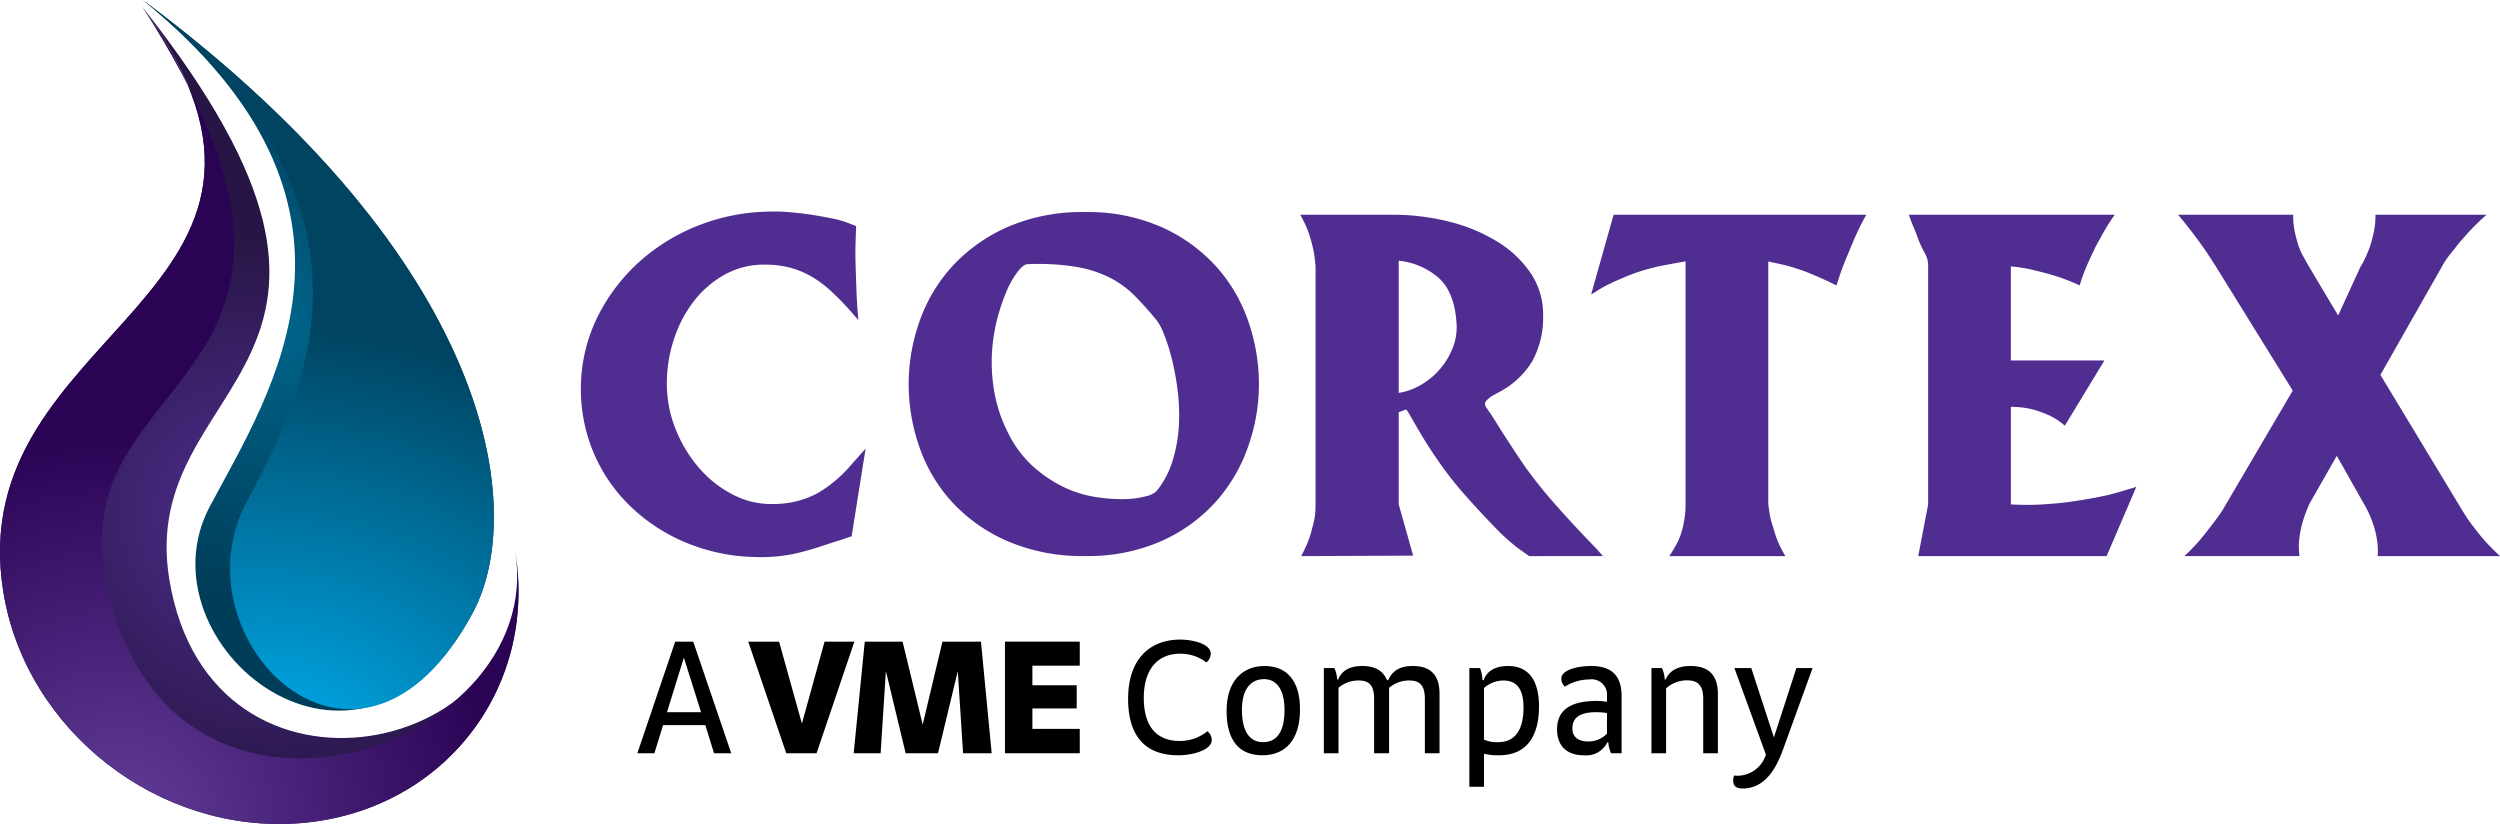
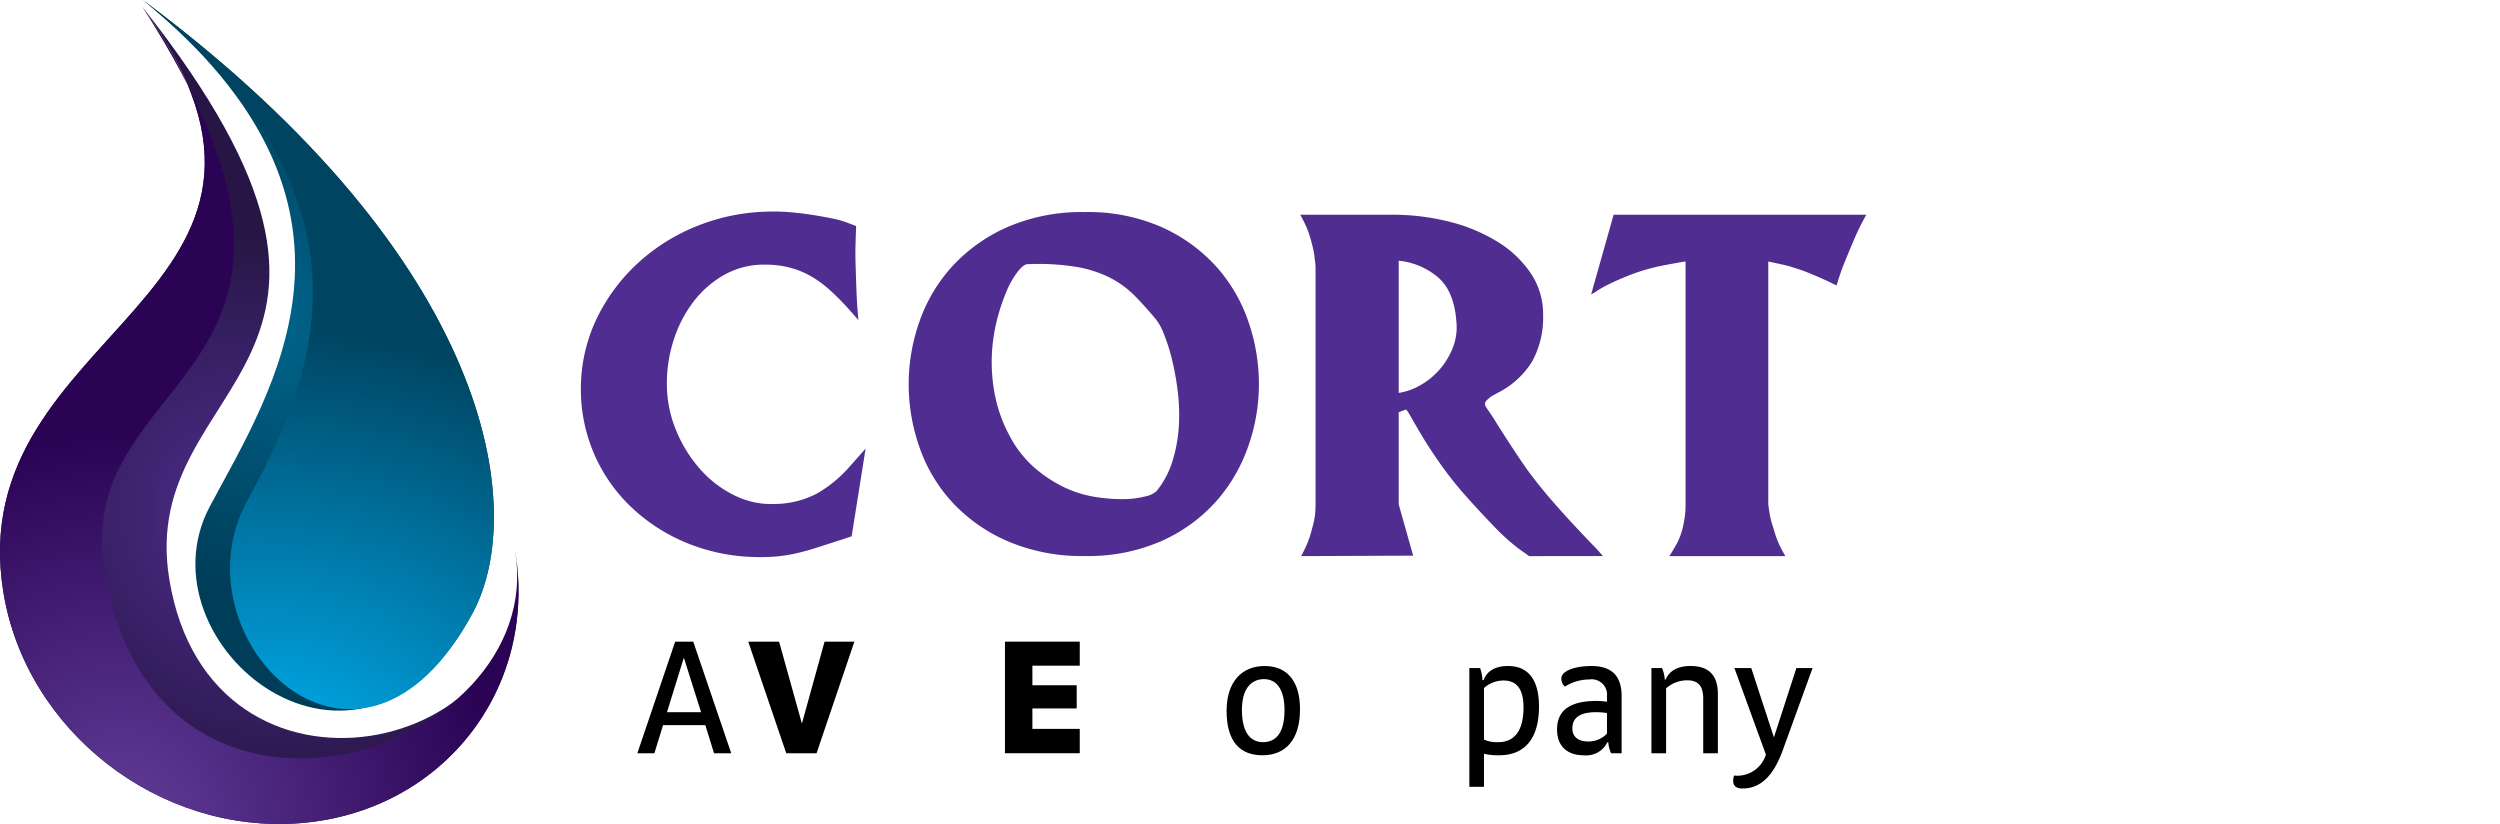
<svg xmlns="http://www.w3.org/2000/svg" viewBox="0 0 352.215 116.09">
  <defs>
    <radialGradient id="New_Gradient_Swatch_3" data-name="New Gradient Swatch 3" cx="10669.401" cy="-27.789" r="40.055" gradientTransform="matrix(-1.016, 0.08, 0.162, 0.998, 10881.038, -752.501)" gradientUnits="userSpaceOnUse">
      <stop offset="0" stop-color="#502e91" />
      <stop offset="1" stop-color="#271645" />
    </radialGradient>
    <radialGradient id="radial-gradient" cx="8317.642" cy="-478.923" r="38.82" gradientTransform="matrix(-1.046, 0.24, 0.371, 0.974, 8915.695, -1483.898)" gradientUnits="userSpaceOnUse">
      <stop offset="0" stop-color="#00648b" />
      <stop offset="1" stop-color="#003d58" />
    </radialGradient>
    <radialGradient id="radial-gradient-2" cx="16196.575" cy="8471.265" r="61.014" gradientTransform="matrix(-0.486, -0.953, 1.208, -0.316, -2323.382, 18219.087)" gradientUnits="userSpaceOnUse">
      <stop offset="0" stop-color="#00aeef" />
      <stop offset="1" stop-color="#004461" />
    </radialGradient>
    <radialGradient id="New_Gradient_Swatch_2" data-name="New Gradient Swatch 2" cx="-287.337" cy="117.087" r="55.871" gradientTransform="translate(292.47) scale(0.959 1)" gradientUnits="userSpaceOnUse">
      <stop offset="0" stop-color="#623f99" />
      <stop offset="1" stop-color="#2b0355" />
    </radialGradient>
  </defs>
  <title>cortex-vme-logo-full-color-rgb</title>
  <g id="full-rgb">
    <g>
      <path id="fullLogo" d="M20.057.976c40.386,51.118-.87,51.877,3.789,80.592,5.747,35.407,53.395,24.835,48.746-3.855,3.169,19.553-10.404,36.683-30.316,38.26C22.36,117.547,3.648,102.968.472,83.416-5.615,45.897,49.699,41.878,20.057.976Z" style="fill: url(#New_Gradient_Swatch_3)" />
      <path id="fullLogo-2" data-name="fullLogo" d="M66.65,86.25C74.264,71.937,69.774,36.985,20.124,0,55.69,28.992,38.258,54.996,29.557,71.36,19.284,90.683,50.557,116.479,66.65,86.25Z" style="fill: url(#radial-gradient)" />
      <path id="fullLogo-3" data-name="fullLogo" d="M66.65,86.25C74.264,71.937,69.774,36.985,20.124,0,55.69,28.992,43.511,54.525,34.792,70.631,24.374,89.873,50.557,116.479,66.65,86.25Z" style="fill: url(#radial-gradient-2)" />
      <path id="fullLogo-4" data-name="fullLogo" d="M20.057.976c33.836,52.61-10.017,50.65-5.353,79.361,7.151,44.105,62.537,26.066,57.888-2.624,3.169,19.553-10.404,36.683-30.316,38.26C22.36,117.547,3.648,102.968.472,83.416-5.615,45.897,49.699,41.878,20.057.976Z" style="fill: url(#New_Gradient_Swatch_2)" />
      <path id="fullLogo-5" data-name="fullLogo" d="M119.986,75.558l-1.33.444q-1.774.57-3.231,1.045t-2.882.824a21.936,21.936,0,0,1-2.946.507,25.298,25.298,0,0,1-3.42.095,26.678,26.678,0,0,1-9.913-2.186,25.138,25.138,0,0,1-7.821-5.322A22.762,22.762,0,0,1,83.41,63.236a23.109,23.109,0,0,1-1.551-9.472,22.784,22.784,0,0,1,2.501-9.471,25.898,25.898,0,0,1,5.857-7.539A27.24,27.24,0,0,1,98.45,31.748a28.234,28.234,0,0,1,9.628-1.932,26.149,26.149,0,0,1,3.357.095q1.773.158,3.325.412t2.724.507a10.215,10.215,0,0,1,1.615.443l1.52.57q-.064,1.711-.095,2.946t.032,2.946q.063,2.154.127,3.706t.253,3.643l-1.52-1.712a35.752,35.752,0,0,0-2.534-2.537,15.226,15.226,0,0,0-2.66-1.934,12.231,12.231,0,0,0-2.977-1.205,13.836,13.836,0,0,0-3.484-.412,11.419,11.419,0,0,0-5.701,1.426,14.24,14.24,0,0,0-4.339,3.771,17.686,17.686,0,0,0-2.787,5.356,19.799,19.799,0,0,0-.982,6.179,17.113,17.113,0,0,0,1.267,6.529,19.216,19.216,0,0,0,3.357,5.482,15.638,15.638,0,0,0,4.846,3.739,11.633,11.633,0,0,0,5.733,1.236,13.092,13.092,0,0,0,5.986-1.49,18.565,18.565,0,0,0,4.783-4.027l2.027-2.283Z" style="fill: #502e91" />
      <path id="fullLogo-6" data-name="fullLogo" d="M141.957,76.246a23.219,23.219,0,0,1-7.792-5.479,22.13,22.13,0,0,1-4.625-7.76,26.813,26.813,0,0,1-1.52-8.868,26.508,26.508,0,0,1,1.552-8.932,22.531,22.531,0,0,1,4.656-7.759,23.294,23.294,0,0,1,7.76-5.48,26.312,26.312,0,0,1,10.864-2.09,25.701,25.701,0,0,1,10.736,2.09,23.107,23.107,0,0,1,7.665,5.48,22.384,22.384,0,0,1,4.592,7.759,27.009,27.009,0,0,1,1.52,8.932,26.331,26.331,0,0,1-1.552,8.868,23.047,23.047,0,0,1-4.592,7.76,22.757,22.757,0,0,1-7.633,5.479,25.701,25.701,0,0,1-10.736,2.09A26.532,26.532,0,0,1,141.957,76.246Zm23.279-11.438a20.92,20.92,0,0,0,.855-4.941,27.549,27.549,0,0,0-.191-4.941,37.859,37.859,0,0,0-.823-4.434,25.666,25.666,0,0,0-1.108-3.452,7.791,7.791,0,0,0-1.045-1.964q-1.521-1.837-3.009-3.357a13.78,13.78,0,0,0-3.484-2.566,16.75,16.75,0,0,0-4.782-1.552,33.672,33.672,0,0,0-6.904-.38q-.507,0-1.331,1.014a12.047,12.047,0,0,0-1.583,2.755,27.488,27.488,0,0,0-1.362,4.054,24.298,24.298,0,0,0-.729,4.973,23.943,23.943,0,0,0,.412,5.543,20.2,20.2,0,0,0,1.996,5.669,15.52,15.52,0,0,0,3.484,4.561,18.578,18.578,0,0,0,4.212,2.819,15.905,15.905,0,0,0,4.402,1.393,23.449,23.449,0,0,0,4.022.317,12.552,12.552,0,0,0,3.072-.38,3.415,3.415,0,0,0,1.584-.729A12.762,12.762,0,0,0,165.236,64.809Z" style="fill: #502e91" />
      <path id="fullLogo-7" data-name="fullLogo" d="M215.438,78.347l-1.521-1.077a29.487,29.487,0,0,1-3.454-3.136q-1.997-2.058-4.024-4.339a50.688,50.688,0,0,1-3.422-4.308q-1.521-2.153-2.567-3.896t-1.648-2.819q-.602-1.076-.729-1.076l-1.014.38V71.063l2.035,7.221-15.775.064q.57-1.077.918-1.933a16.055,16.055,0,0,0,.665-2.123,11.665,11.665,0,0,0,.344-1.584A12.557,12.557,0,0,0,185.34,71.06V37.541q0-.19-.127-1.236a12.554,12.554,0,0,0-.38-1.933,16.048,16.048,0,0,0-.665-2.123,19.034,19.034,0,0,0-.982-1.996h12.926a32.438,32.438,0,0,1,8.079.982,23.962,23.962,0,0,1,6.78,2.82,15.258,15.258,0,0,1,4.689,4.436,10.336,10.336,0,0,1,1.743,5.893,12.795,12.795,0,0,1-1.521,6.495,11.918,11.918,0,0,1-4.753,4.403l-.697.38a3.364,3.364,0,0,0-.761.539,1.614,1.614,0,0,0-.443.539.93.93,0,0,0,.19.697q.253.38.57.824l.57.886q.824,1.332,1.521,2.408t1.363,2.091q.665,1.014,1.394,2.059t1.68,2.249q1.14,1.457,2.566,3.073t2.724,3.01q1.298,1.395,2.186,2.313t.95.982l.887,1.014ZM202.677,39.138a10.129,10.129,0,0,0-5.618-2.407V55.354a8.626,8.626,0,0,0,2.92-1.013,10.244,10.244,0,0,0,2.729-2.154,10.55,10.55,0,0,0,1.935-3.104,7.907,7.907,0,0,0,.54-3.801Q204.866,41.102,202.677,39.138Z" style="fill: #502e91" />
      <path id="fullLogo-8" data-name="fullLogo" d="M261.89,32.25q-.412.856-.918,2.059-.697,1.648-1.204,2.915t-1.013,2.978a7.354,7.354,0,0,1-.761-.349q-.57-.285-1.362-.633t-1.71-.729q-.918-.38-1.742-.634a20.73,20.73,0,0,0-1.995-.57q-.856-.19-2.059-.444V71.06q.126.951.253,1.648a10.194,10.194,0,0,0,.444,1.584,15.068,15.068,0,0,0,.697,2.091,17.438,17.438,0,0,0,1.014,1.964H235.19q.696-1.077,1.14-1.933a9.851,9.851,0,0,0,.76-2.123q.19-.887.285-1.584A12.361,12.361,0,0,0,237.47,71.06V36.844a5.655,5.655,0,0,0-.665.095q-.538.095-1.235.222t-1.489.285q-.792.158-1.488.349a25.808,25.808,0,0,0-3.199,1.045q-1.488.602-2.597,1.141a15.441,15.441,0,0,0-1.773.982,5.263,5.263,0,0,1-.855.506l3.167-11.215h35.601Q262.301,31.395,261.89,32.25Z" style="fill: #502e91" />
-       <path id="fullLogo-9" data-name="fullLogo" d="M296.796,78.347h-26.542l1.394-7.287V37.541a3.591,3.591,0,0,0-.443-1.837,15.057,15.057,0,0,1-.887-1.838q-.38-1.077-.697-1.806t-.697-1.806H297.936q-.887,1.267-1.425,2.218t-1.235,2.218q-.76,1.584-1.267,2.725a25.312,25.312,0,0,0-1.014,2.788q-1.267-.57-2.217-.918t-2.281-.729q-1.457-.38-2.566-.634a19.046,19.046,0,0,0-2.628-.38V50.784H296.479l-5.574,9.19a9.849,9.849,0,0,0-1.71-1.204,12.559,12.559,0,0,0-1.963-.824,10.047,10.047,0,0,0-2.123-.507,15.314,15.314,0,0,0-1.805-.127V71.065q1.266.064,2.344.064t2.09-.064q1.014-.063,2.09-.159t2.344-.286q1.266-.19,2.343-.381t2.09-.412q1.014-.223,2.059-.54t2.312-.698Z" style="fill: #502e91" />
-       <path id="fullLogo-10" data-name="fullLogo" d="M334.985,78.347a10.95,10.95,0,0,0-.064-2.091,16.372,16.372,0,0,0-.443-2.028q-.316-.951-.602-1.616a15.75,15.75,0,0,0-.792-1.553l-3.864-6.843-3.864,6.78q-.381.887-.634,1.584a17.594,17.594,0,0,0-.507,1.711,14.186,14.186,0,0,0-.316,1.996,11.698,11.698,0,0,0,.064,2.059H307.748q1.14-1.077,1.9-1.933t1.71-2.123q.697-.887,1.203-1.584a17.736,17.736,0,0,0,1.077-1.711l9.375-15.968L312.182,37.541q-.57-.887-1.045-1.616t-1.109-1.616q-.887-1.203-1.552-2.059t-1.615-1.996h16.216a11.511,11.511,0,0,0,.158,2.06,19.416,19.416,0,0,0,.476,1.933,9.543,9.543,0,0,0,.696,1.711q.38.697.887,1.584l4.117,6.907,3.167-6.907a7.537,7.537,0,0,0,.633-1.172,14.891,14.891,0,0,0,.823-2.06q.316-1.14.475-1.996a11.516,11.516,0,0,0,.159-2.059h15.646q-1.204,1.077-2.027,1.933t-1.9,2.123q-.697.888-1.235,1.553a12.146,12.146,0,0,0-1.108,1.679l-8.678,15.271L346.387,71.06q.57.951,1.014,1.648t1.14,1.584a27.045,27.045,0,0,0,1.742,2.123q.792.856,1.932,1.933Z" style="fill: #502e91" />
      <path id="fullLogo-11" data-name="fullLogo" d="M93.418,102.16l-1.224,3.96h-2.4l5.329-15.722h2.544L103.019,106.12h-2.424l-1.224-3.96Zm2.928-9.505L93.97,100.336h4.8Z" />
      <path id="fullLogo-12" data-name="fullLogo" d="M109.762,90.399l3.216,11.545L116.17,90.399h4.2L115.042,106.12H110.77l-5.353-15.722Z" />
-       <path id="fullLogo-13" data-name="fullLogo" d="M120.273,106.12l1.56-15.722h5.329l2.832,11.689,2.784-11.689h5.424l1.512,15.722h-4.032l-.744-11.569L132.154,106.12h-4.561L124.81,94.551l-.744,11.569Z" />
      <path id="fullLogo-14" data-name="fullLogo" d="M141.585,90.399H152.122v3.385H145.45v2.76H151.69v3.265H145.45v2.88h6.672V106.12H141.585Z" />
-       <path id="fullLogo-15" data-name="fullLogo" d="M170.722,104.248c0,1.392-2.592,2.16-4.705,2.16-4.272,0-7.081-2.256-7.081-7.969,0-5.568,3.048-8.329,7.345-8.329,1.872,0,4.296.648,4.296,1.969a1.592,1.592,0,0,1-.624,1.248,5.875,5.875,0,0,0-3.721-1.225c-3,0-5.088,2.041-5.088,6.217,0,4.32,2.064,6.072,5.064,6.072a6.062,6.062,0,0,0,3.889-1.368A1.584,1.584,0,0,1,170.722,104.248Z" />
      <path id="fullLogo-16" data-name="fullLogo" d="M183.154,99.928c0,4.296-2.04,6.481-5.305,6.481-3.072,0-5.04-1.849-5.04-6.265,0-4.128,2.185-6.312,5.353-6.312C181.282,93.831,183.154,95.896,183.154,99.928Zm-8.184.096c0,3.312,1.296,4.536,2.977,4.536,1.848,0,3.023-1.344,3.023-4.512,0-3.001-1.176-4.368-2.88-4.368C176.265,95.68,174.969,97.024,174.969,100.024Z" />
-       <path id="fullLogo-17" data-name="fullLogo" d="M195.704,106.12h-2.111V98.512c0-1.824-.553-2.641-2.185-2.641a4.284,4.284,0,0,0-2.832,1.032V106.12h-2.064V94.119H188a4.502,4.502,0,0,1,.384,1.608h.144c.456-1.08,1.392-1.897,3.408-1.897,1.872,0,2.928.72,3.48,1.992h.168c.504-1.152,1.439-1.992,3.456-1.992,2.352,0,3.769,1.105,3.769,3.937V106.12h-2.064V98.512c0-1.824-.601-2.641-2.208-2.641a4.289,4.289,0,0,0-2.833,1.032Z" />
      <path id="fullLogo-18" data-name="fullLogo" d="M209.073,110.849h-2.064V94.119H208.52a5.513,5.513,0,0,1,.337,1.704h.168c.456-1.296,1.655-1.992,3.432-1.992,3.097,0,4.368,2.28,4.368,5.713,0,4.344-1.872,6.864-5.616,6.864a8.493,8.493,0,0,1-2.136-.216Zm1.992-6.289c2.304,0,3.576-1.607,3.576-4.896,0-2.352-.792-3.792-2.832-3.792a4.178,4.178,0,0,0-2.736,1.057V104.2A4.487,4.487,0,0,0,211.065,104.56Z" />
      <path id="fullLogo-19" data-name="fullLogo" d="M226.401,98.871v-.767a2.167,2.167,0,0,0-2.496-2.376,6.467,6.467,0,0,0-3.433,1.008,1.535,1.535,0,0,1-.504-1.128c0-1.128,1.992-1.776,4.248-1.776,3.145,0,4.248,1.704,4.248,4.248v8.041H226.977a4.366,4.366,0,0,1-.385-1.536h-.143a3.302,3.302,0,0,1-3.336,1.824c-2.257,0-3.745-1.225-3.745-3.648,0-2.712,1.872-4.008,5.569-4.008A9.129,9.129,0,0,1,226.401,98.871Zm-4.873,3.769c0,1.032.648,1.824,2.257,1.824a3.6,3.6,0,0,0,2.616-1.103v-2.904a9.555,9.555,0,0,0-1.488-.12C222.608,100.336,221.528,101.08,221.528,102.64Z" />
      <path id="fullLogo-20" data-name="fullLogo" d="M234.728,106.12h-2.064V94.119h1.488a4.505,4.505,0,0,1,.384,1.608h.144c.456-1.08,1.487-1.897,3.504-1.897,2.353,0,3.841,1.105,3.841,3.937V106.12H239.96V98.44c0-1.776-.672-2.592-2.257-2.592a4.45,4.45,0,0,0-2.975,1.128Z" />
      <path id="fullLogo-21" data-name="fullLogo" d="M244.352,94.119h2.376l3.192,9.768,3.168-9.768h2.28l-4.128,11.377c-1.32,3.744-3.144,5.593-5.761,5.593-.912,0-1.296-.408-1.296-1.105a2.505,2.505,0,0,1,.12-.72,4.218,4.218,0,0,0,4.488-2.952Z" />
    </g>
  </g>
</svg>